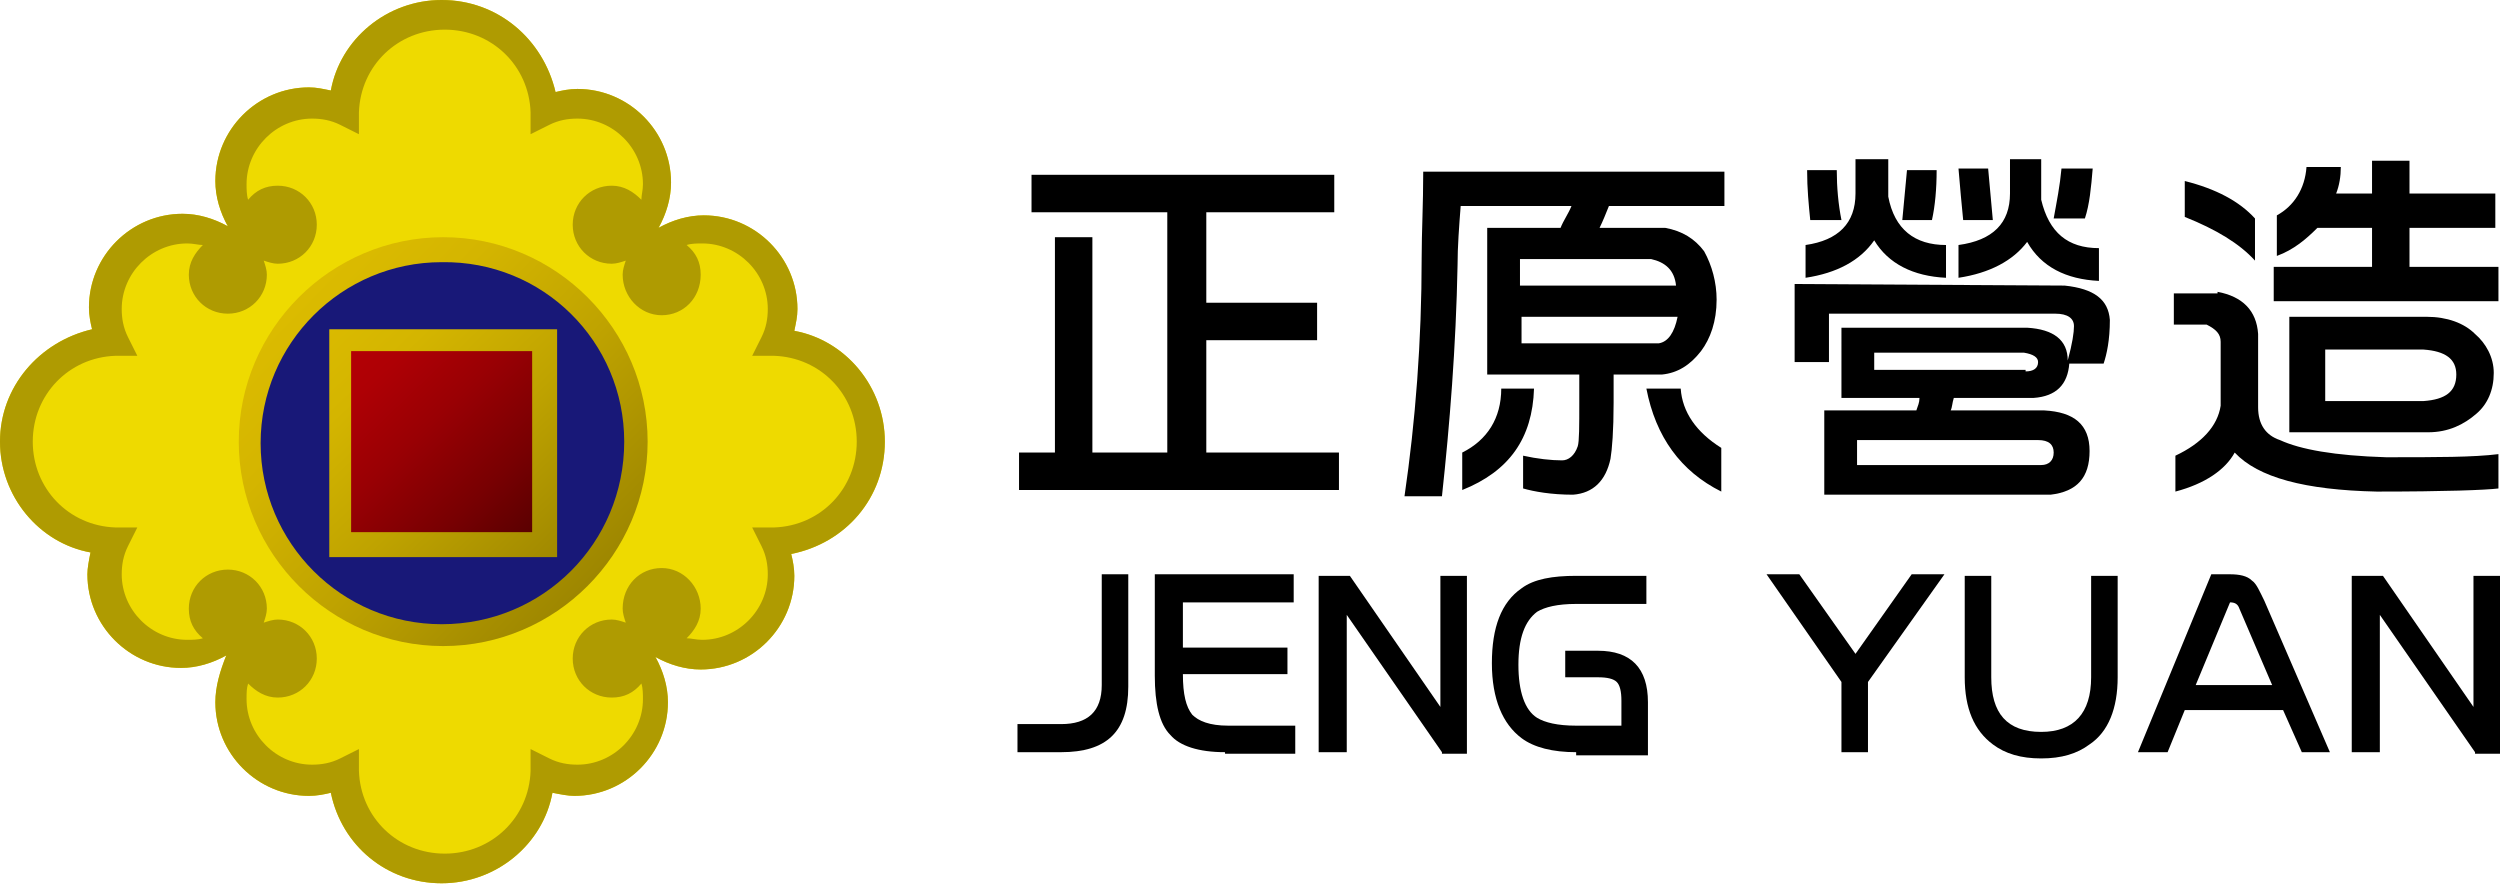
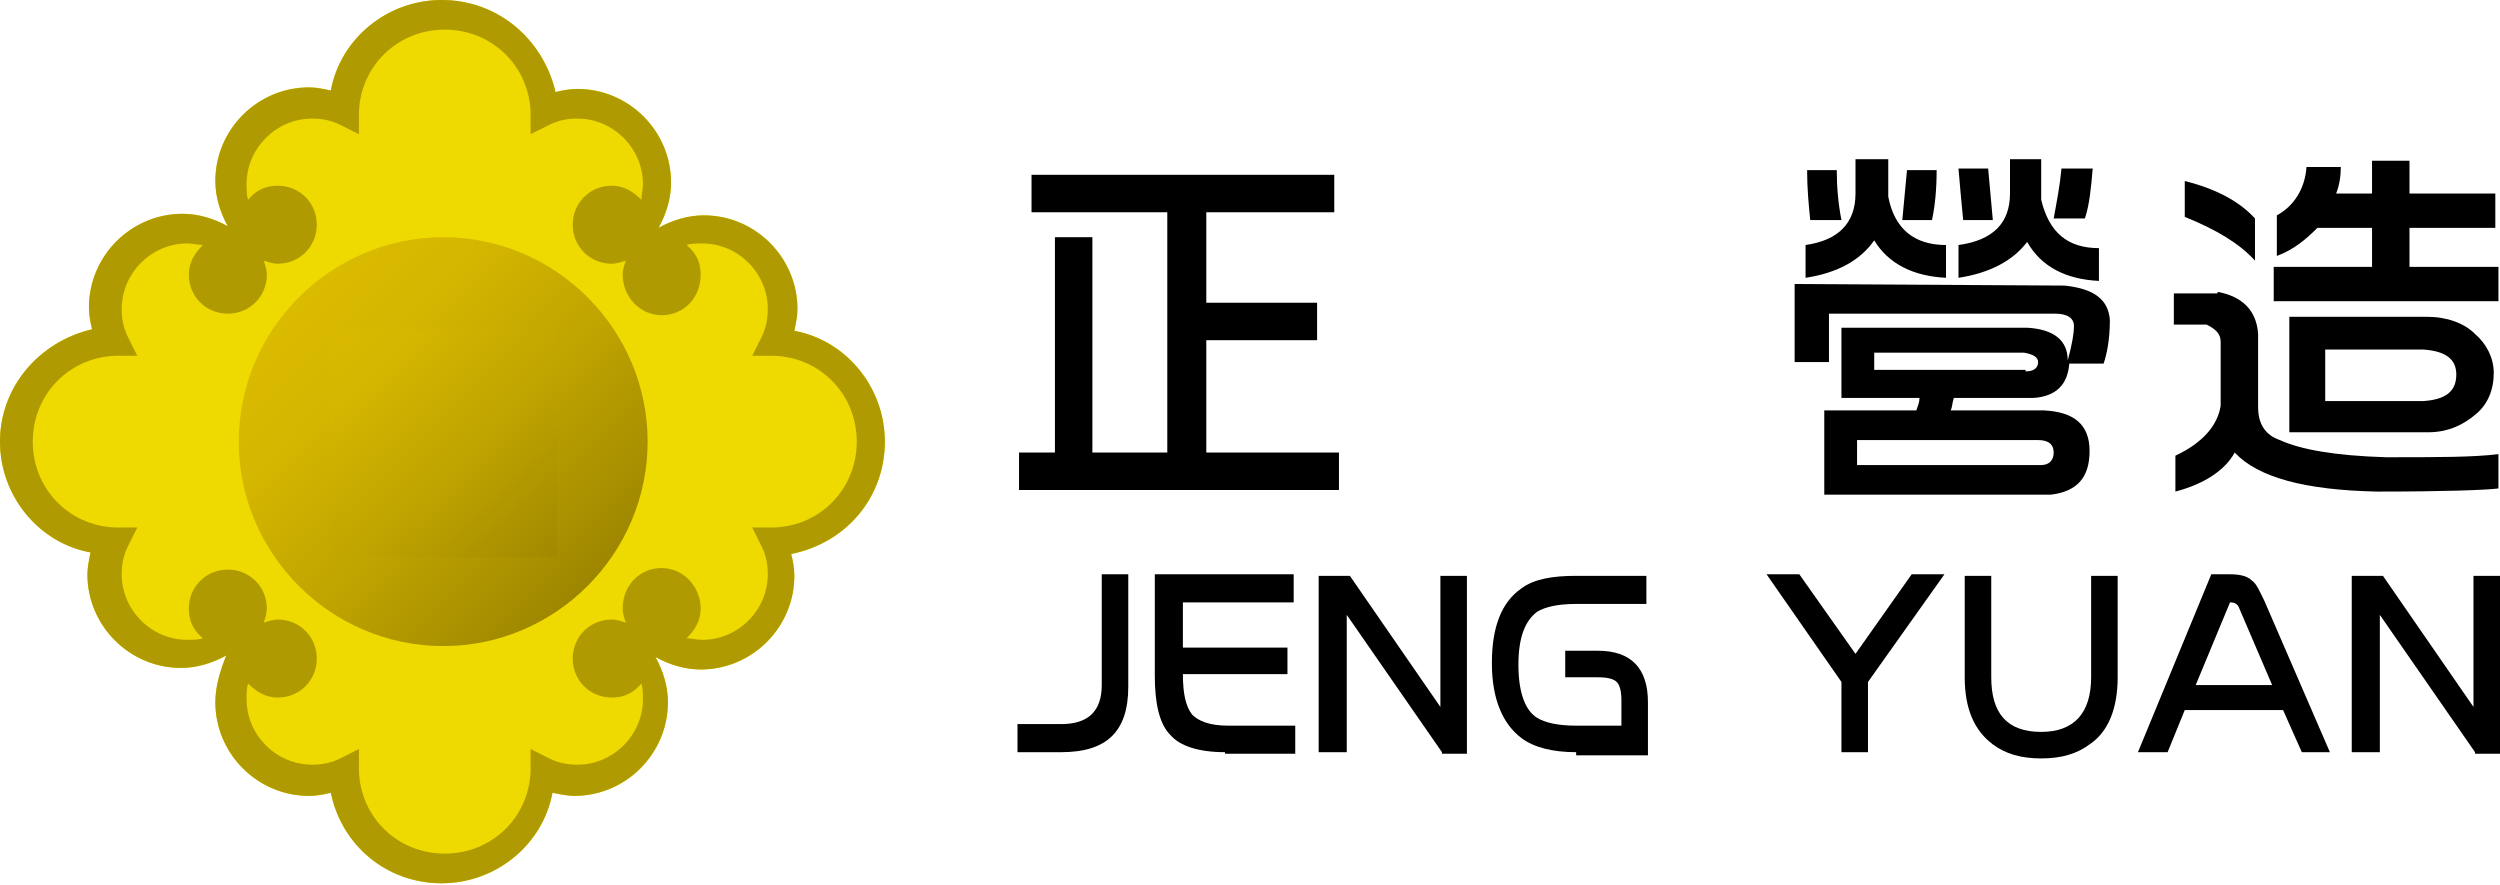
<svg xmlns="http://www.w3.org/2000/svg" version="1.1" id="圖層_1" x="0px" y="0px" viewBox="0 0 160.2 56.7" style="enable-background:new 0 0 160.2 56.7;" xml:space="preserve">
  <style type="text/css">
	.st0{fill:#EEDA00;}
	.st1{fill:url(#SVGID_1_);}
	.st2{fill:#181878;}
	.st3{fill:url(#SVGID_00000019643172896371868380000004310453528972865698_);}
	.st4{fill:url(#SVGID_00000032606769614105539870000002335264182704533406_);}
	.st5{fill:#AF9B01;}
</style>
  <g>
    <g>
      <path class="st0" d="M56.7,28.3c0-3.5-2.5-6.5-5.8-7.1c0.1-0.5,0.2-0.9,0.2-1.4c0-3.3-2.7-6-6-6c-1,0-2,0.3-2.9,0.8    c0.5-0.9,0.8-1.9,0.8-2.9c0-3.3-2.7-6-6-6c-0.5,0-1,0.1-1.4,0.2C34.8,2.5,31.9,0,28.3,0c-3.5,0-6.5,2.5-7.1,5.8    c-0.5-0.1-0.9-0.2-1.4-0.2c-3.3,0-6,2.7-6,6c0,1,0.3,2,0.8,2.9c-0.9-0.5-1.9-0.8-2.9-0.8c-3.3,0-6,2.7-6,6c0,0.5,0.1,1,0.2,1.4    C2.5,21.9,0,24.8,0,28.3c0,3.5,2.5,6.5,5.8,7.1c-0.1,0.5-0.2,1-0.2,1.4c0,3.3,2.7,6,6,6c1,0,2-0.3,2.9-0.8    C14.1,43,13.8,44,13.8,45c0,3.3,2.7,6,6,6c0.5,0,1-0.1,1.4-0.2c0.7,3.4,3.6,5.8,7.1,5.8c3.5,0,6.5-2.5,7.1-5.8    c0.5,0.1,1,0.2,1.4,0.2c3.3,0,6-2.7,6-6c0-1-0.3-2-0.8-2.9c0.9,0.5,1.9,0.8,2.9,0.8c3.3,0,6-2.7,6-6c0-0.5-0.1-1-0.2-1.4    C54.2,34.8,56.7,31.9,56.7,28.3z" />
      <linearGradient id="SVGID_1_" gradientUnits="userSpaceOnUse" x1="19.133" y1="19.384" x2="37.919" y2="37.656">
        <stop offset="0" style="stop-color:#DBBB00" />
        <stop offset="0.23" style="stop-color:#D4B500" />
        <stop offset="0.573" style="stop-color:#BFA300" />
        <stop offset="0.984" style="stop-color:#9E8700" />
        <stop offset="1" style="stop-color:#9D8600" />
      </linearGradient>
      <path class="st1" d="M41.5,28.3c0,7.2-5.9,13.1-13.1,13.1c-7.2,0-13.1-5.9-13.1-13.1c0-7.2,5.9-13.1,13.1-13.1    C35.6,15.2,41.5,21.1,41.5,28.3z" />
-       <path class="st2" d="M40,28.3C40,34.8,34.8,40,28.3,40c-6.4,0-11.6-5.2-11.6-11.6c0-6.4,5.2-11.6,11.6-11.6    C34.8,16.7,40,21.9,40,28.3z" />
      <g>
        <linearGradient id="SVGID_00000000904774583224114190000008890170213018561946_" gradientUnits="userSpaceOnUse" x1="20.606" y1="20.271" x2="36.253" y2="36.605">
          <stop offset="0" style="stop-color:#DBBB00" />
          <stop offset="0.23" style="stop-color:#D4B500" />
          <stop offset="0.573" style="stop-color:#BFA300" />
          <stop offset="0.984" style="stop-color:#9E8700" />
          <stop offset="1" style="stop-color:#9D8600" />
        </linearGradient>
        <rect x="21.1" y="21.1" style="fill:url(#SVGID_00000000904774583224114190000008890170213018561946_);" width="14.6" height="14.6" />
      </g>
      <g>
        <linearGradient id="SVGID_00000164484177556380057270000001128151520163012274_" gradientUnits="userSpaceOnUse" x1="22.155" y1="21.884" x2="34.675" y2="34.953">
          <stop offset="0" style="stop-color:#B50005" />
          <stop offset="0.168" style="stop-color:#AE0005" />
          <stop offset="0.418" style="stop-color:#990004" />
          <stop offset="0.718" style="stop-color:#780002" />
          <stop offset="1" style="stop-color:#530000" />
        </linearGradient>
-         <rect x="22.5" y="22.5" style="fill:url(#SVGID_00000164484177556380057270000001128151520163012274_);" width="11.6" height="11.6" />
      </g>
      <path class="st5" d="M56.7,28.3c0-3.5-2.5-6.5-5.8-7.1c0.1-0.5,0.2-0.9,0.2-1.4c0-3.3-2.7-6-6-6c-1,0-2,0.3-2.9,0.8    c0.5-0.9,0.8-1.9,0.8-2.9c0-3.3-2.7-6-6-6c-0.5,0-1,0.1-1.4,0.2C34.8,2.5,31.9,0,28.3,0c-3.5,0-6.5,2.5-7.1,5.8    c-0.5-0.1-0.9-0.2-1.4-0.2c-3.3,0-6,2.7-6,6c0,1,0.3,2,0.8,2.9c-0.9-0.5-1.9-0.8-2.9-0.8c-3.3,0-6,2.7-6,6c0,0.5,0.1,1,0.2,1.4    C2.5,21.9,0,24.8,0,28.3c0,3.5,2.5,6.5,5.8,7.1c-0.1,0.5-0.2,1-0.2,1.4c0,3.3,2.7,6,6,6c1,0,2-0.3,2.9-0.8    C14.1,43,13.8,44,13.8,45c0,3.3,2.7,6,6,6c0.5,0,1-0.1,1.4-0.2c0.7,3.4,3.6,5.8,7.1,5.8c3.5,0,6.5-2.5,7.1-5.8    c0.5,0.1,1,0.2,1.4,0.2c3.3,0,6-2.7,6-6c0-1-0.3-2-0.8-2.9c0.9,0.5,1.9,0.8,2.9,0.8c3.3,0,6-2.7,6-6c0-0.5-0.1-1-0.2-1.4    C54.2,34.8,56.7,31.9,56.7,28.3z M49.6,33.8l-1.4,0l0.6,1.2c0.3,0.6,0.4,1.2,0.4,1.8c0,2.3-1.9,4.2-4.2,4.2c-0.4,0-0.7-0.1-1-0.1    c0.5-0.5,0.9-1.1,0.9-1.9c0-1.4-1.1-2.6-2.5-2.6c-1.4,0-2.5,1.1-2.5,2.6c0,0.3,0.1,0.6,0.2,0.9c-0.3-0.1-0.6-0.2-0.9-0.2    c-1.4,0-2.5,1.1-2.5,2.5c0,1.4,1.1,2.5,2.5,2.5c0.8,0,1.4-0.3,1.9-0.9c0.1,0.3,0.1,0.7,0.1,1c0,2.3-1.9,4.2-4.2,4.2    c-0.6,0-1.2-0.1-1.8-0.4l-1.2-0.6l0,1.4c-0.1,3-2.5,5.3-5.5,5.3c-3,0-5.4-2.3-5.5-5.3l0-1.4l-1.2,0.6c-0.6,0.3-1.2,0.4-1.8,0.4    c-2.3,0-4.2-1.9-4.2-4.2c0-0.4,0-0.7,0.1-1c0.5,0.5,1.1,0.9,1.9,0.9c1.4,0,2.5-1.1,2.5-2.5c0-1.4-1.1-2.5-2.5-2.5    c-0.3,0-0.6,0.1-0.9,0.2c0.1-0.3,0.2-0.6,0.2-0.9c0-1.4-1.1-2.5-2.5-2.5c-1.4,0-2.5,1.1-2.5,2.5c0,0.8,0.3,1.4,0.9,1.9    c-0.3,0.1-0.7,0.1-1,0.1c-2.3,0-4.2-1.9-4.2-4.2c0-0.6,0.1-1.2,0.4-1.8l0.6-1.2l-1.4,0c-3-0.1-5.3-2.5-5.3-5.5    c0-3,2.3-5.4,5.3-5.5l1.4,0l-0.6-1.2c-0.3-0.6-0.4-1.2-0.4-1.8c0-2.3,1.9-4.2,4.2-4.2c0.4,0,0.7,0.1,1,0.1    c-0.5,0.5-0.9,1.1-0.9,1.9c0,1.4,1.1,2.5,2.5,2.5c1.4,0,2.5-1.1,2.5-2.5c0-0.3-0.1-0.6-0.2-0.9c0.3,0.1,0.6,0.2,0.9,0.2    c1.4,0,2.5-1.1,2.5-2.5c0-1.4-1.1-2.5-2.5-2.5c-0.8,0-1.4,0.3-1.9,0.9c-0.1-0.3-0.1-0.7-0.1-1c0-2.3,1.9-4.2,4.2-4.2    c0.6,0,1.2,0.1,1.8,0.4l1.2,0.6l0-1.4c0.1-3,2.5-5.3,5.5-5.3c3,0,5.4,2.3,5.5,5.3l0,1.4l1.2-0.6c0.6-0.3,1.2-0.4,1.8-0.4    c2.3,0,4.2,1.9,4.2,4.2c0,0.4-0.1,0.7-0.1,1c-0.5-0.5-1.1-0.9-1.9-0.9c-1.4,0-2.5,1.1-2.5,2.5c0,1.4,1.1,2.5,2.5,2.5    c0.3,0,0.6-0.1,0.9-0.2c-0.1,0.3-0.2,0.6-0.2,0.9c0,1.4,1.1,2.6,2.5,2.6c1.4,0,2.5-1.1,2.5-2.6c0-0.8-0.3-1.4-0.9-1.9    c0.3-0.1,0.7-0.1,1-0.1c2.3,0,4.2,1.9,4.2,4.2c0,0.6-0.1,1.2-0.4,1.8l-0.6,1.2l1.4,0c3,0.1,5.3,2.5,5.3,5.5S52.6,33.7,49.6,33.8z" />
    </g>
    <g>
      <g>
        <path d="M68,48.2h-2.8v-1.8H68c1.7,0,2.6-0.8,2.6-2.5v-7.1h1.7v7.2C72.3,46.9,70.9,48.2,68,48.2z" />
        <path d="M78.5,48.2c-1.7,0-2.9-0.4-3.5-1.1c-0.7-0.7-1-2-1-3.8v-6.5h8.9v1.8h-7.1v2.9h6.7v1.7h-6.7c0,1.3,0.2,2.1,0.6,2.6     c0.4,0.4,1.1,0.7,2.3,0.7h4.3v1.8H78.5z" />
        <path d="M92.4,48.2l-6.1-8.8v8.8h-1.8V36.9h2l5.8,8.4v-8.4h1.7v11.4H92.4z" />
        <path d="M101,48.2c-1.5,0-2.7-0.3-3.5-0.9c-1.2-0.9-1.9-2.5-1.9-4.8c0-2.3,0.6-3.9,1.9-4.8c0.8-0.6,2-0.8,3.5-0.8h4.5v1.8H101     c-1.2,0-2,0.2-2.5,0.5c-0.8,0.6-1.2,1.7-1.2,3.4c0,1.7,0.4,2.9,1.2,3.4c0.5,0.3,1.3,0.5,2.5,0.5h2.9v-1.6c0-0.6-0.1-1-0.3-1.2     s-0.6-0.3-1.2-0.3h-2.1v-1.7h2.1c2.1,0,3.2,1.1,3.2,3.3v3.4H101z" />
        <path d="M119.7,43.7v4.5H118v-4.5l-4.8-6.9h2.1l3.6,5.1l3.6-5.1h2.1L119.7,43.7z" />
        <path d="M133.9,47.7c-0.8,0.6-1.8,0.9-3.1,0.9s-2.3-0.3-3.1-0.9c-1.2-0.9-1.8-2.3-1.8-4.3v-6.5h1.7v6.5c0,2.3,1,3.5,3.2,3.5     c2.1,0,3.2-1.2,3.2-3.5v-6.5h1.7v6.5C135.7,45.4,135.1,46.9,133.9,47.7z" />
        <path d="M147.5,48.2l-1.2-2.7H140l-1.1,2.7H137l4.7-11.4h1.2c0.6,0,1.1,0.1,1.4,0.4c0.3,0.2,0.5,0.7,0.8,1.3l4.2,9.7H147.5z      M143.5,39c-0.1-0.3-0.3-0.4-0.6-0.4l-2.2,5.3h4.9L143.5,39z" />
        <path d="M158.6,48.2l-6.1-8.8v8.8h-1.8V36.9h2l5.8,8.4v-8.4h1.7v11.4H158.6z" />
      </g>
    </g>
    <g>
      <g>
        <path d="M67.6,29V15.2h2.4V29h4.8V13.6h-8.7v-2.4h19.4v2.4h-8.2v5.8h7.1v2.4h-7.1V29h8.5v2.4H65.3V29H67.6z" />
-         <path d="M93.4,17c-0.1,5.2-0.5,10.2-1,14.8l-2.4,0c0.7-4.8,1.1-9.9,1.1-15.3c0-1.6,0.1-3.4,0.1-5.5l19.3,0v2.2l-7.4,0     c-0.2,0.5-0.4,1-0.6,1.4h4.2c1.1,0.2,1.9,0.7,2.5,1.5c0.5,0.9,0.8,2,0.8,3.1c0,1.4-0.4,2.5-1,3.3c-0.7,0.9-1.5,1.4-2.5,1.5h-3.1     c0,0.5,0,1.1,0,1.8c0,1.8-0.1,3-0.2,3.6c-0.3,1.4-1.1,2.2-2.4,2.3c-1.4,0-2.5-0.2-3.2-0.4v-2.1c0.9,0.2,1.8,0.3,2.5,0.3     c0.4,0,0.8-0.3,1-0.9c0.1-0.3,0.1-1.3,0.1-2.8c0-0.7,0-1.3,0-1.8h-5.9l0-9.4h4.7c0.2-0.5,0.5-0.9,0.7-1.4h-7.1     C93.5,14.5,93.4,15.8,93.4,17z M98.3,24.9c-0.1,3.2-1.6,5.3-4.6,6.5V29c1.6-0.8,2.5-2.2,2.5-4.1H98.3z M105.8,16.6h-8.4v1.7h10     C107.3,17.3,106.7,16.8,105.8,16.6z M97.5,22h8.8c0.6-0.1,1-0.7,1.2-1.7h-10V22z M107.7,24.9c0.1,1.5,1,2.8,2.6,3.8v2.8     c-2.6-1.3-4.2-3.5-4.8-6.6H107.7z" />
        <path d="M132.3,18.3c1.9,0.2,2.8,0.9,2.9,2.2c0,1.3-0.2,2.2-0.4,2.8h-2.2c-0.1,1.3-0.8,2.1-2.3,2.2h-5.1     c-0.1,0.3-0.1,0.6-0.2,0.8h6c1.9,0.1,2.9,0.9,2.9,2.6c0,1.7-0.8,2.6-2.5,2.8h-14.5v-5.4h5.9c0.1-0.3,0.2-0.5,0.2-0.8h-5V21h11.9     c1.7,0.1,2.6,0.8,2.6,2.1c0.3-1.1,0.4-1.8,0.4-2.2c0-0.5-0.4-0.8-1.2-0.8h-14.5v3.1H115l0-5L132.3,18.3z M121,10.3v2.2     c0,0,0,0.1,0,0.1c0.4,2.1,1.7,3.1,3.7,3.1v2.1c-2.1-0.1-3.7-0.9-4.6-2.4c-0.9,1.3-2.4,2.1-4.4,2.4v-2.1c2.1-0.3,3.2-1.4,3.2-3.3     l0-2.2H121z M117.7,10.9c0,1.1,0.1,2.2,0.3,3.2l-2,0c-0.1-1-0.2-2-0.2-3.2H117.7z M130.8,29.8c0.5,0,0.8-0.3,0.8-0.8     c0-0.5-0.3-0.8-1-0.8l-11.6,0v1.6H130.8z M129.8,23.8c0.5,0,0.8-0.2,0.8-0.6c0-0.3-0.3-0.5-0.9-0.6l-9.6,0v1.1H129.8z      M124.1,10.9c0,1.2-0.1,2.3-0.3,3.2h-1.9c0.1-1.1,0.2-2.2,0.3-3.2H124.1z M130.8,10.3v2.2c0,0.1,0,0.2,0,0.3     c0.5,2.1,1.7,3.1,3.7,3.1v2.1c-2.1-0.1-3.7-0.9-4.6-2.5c-0.9,1.2-2.4,2-4.4,2.3v-2.1c2.2-0.3,3.3-1.4,3.3-3.3l0-2.2H130.8z      M127.4,10.8c0.1,1.1,0.2,2.2,0.3,3.3l-1.9,0c-0.1-1-0.2-2.1-0.3-3.3H127.4z M134.1,10.8c-0.1,1.2-0.2,2.3-0.5,3.2h-2     c0.2-1.1,0.4-2.1,0.5-3.2H134.1z" />
        <path d="M142.1,18.7c1.6,0.3,2.5,1.2,2.6,2.7v4.7c0,1.1,0.5,1.8,1.4,2.1c1.3,0.6,3.5,1,6.8,1.1c3.3,0,5.6,0,7.2-0.2l0,2.2     c-0.8,0.1-3.4,0.2-7.8,0.2c-4.6-0.1-7.6-0.9-9.1-2.5c-0.6,1.1-1.9,2-3.8,2.5v-2.3c1.7-0.8,2.7-1.9,2.9-3.2v-4.1     c0-0.5-0.3-0.8-0.9-1.1h-2.1l0-2H142.1z M144.5,14v2.7c-1-1.1-2.5-2-4.5-2.8v-2.3C142,12.1,143.5,12.9,144.5,14z M150,10.7     c0,0.6-0.1,1.2-0.3,1.7h2.3v-2.1h2.4v2.1h5.5v2.2h-5.5v2.5h5.7v2.2h-14.4v-2.2h6.3v-2.5h-3.5c-0.7,0.7-1.5,1.4-2.6,1.8v-2.6     c1.1-0.6,1.8-1.7,1.9-3.1H150z M158.6,21.4c0.7,0.6,1.2,1.5,1.2,2.5c0,1.1-0.4,2-1.1,2.6c-0.8,0.7-1.8,1.2-3.1,1.2h-8.9v-7.4h8.8     C156.8,20.3,157.9,20.7,158.6,21.4z M155.3,25.7c1.4-0.1,2.1-0.6,2.1-1.7c0-1-0.7-1.5-2.1-1.6H149v3.3H155.3z" />
      </g>
    </g>
  </g>
</svg>